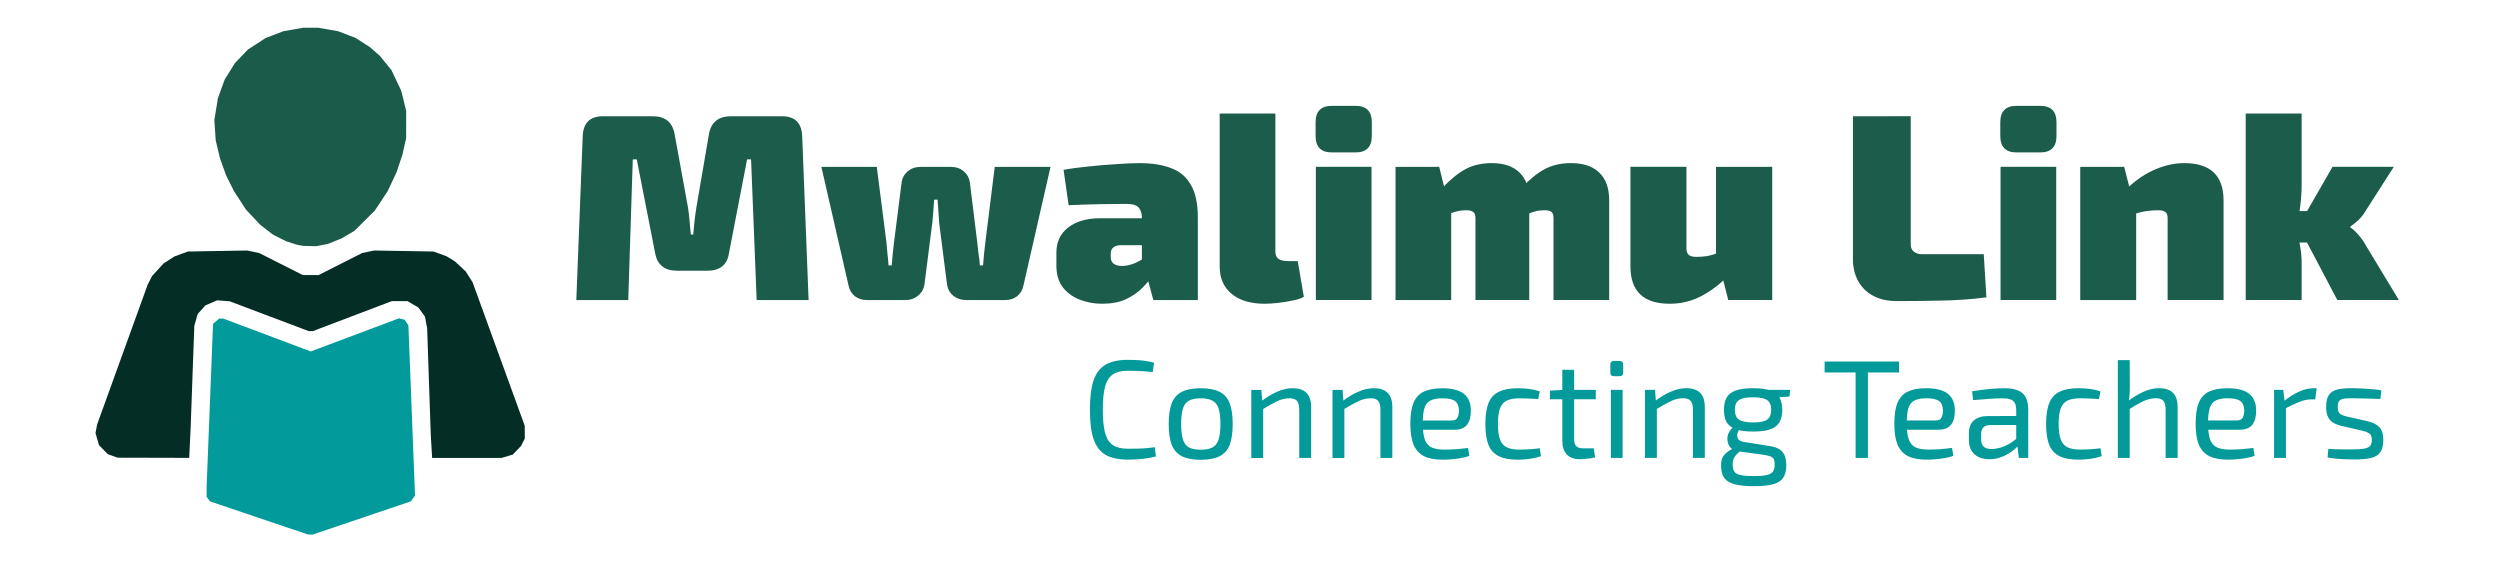
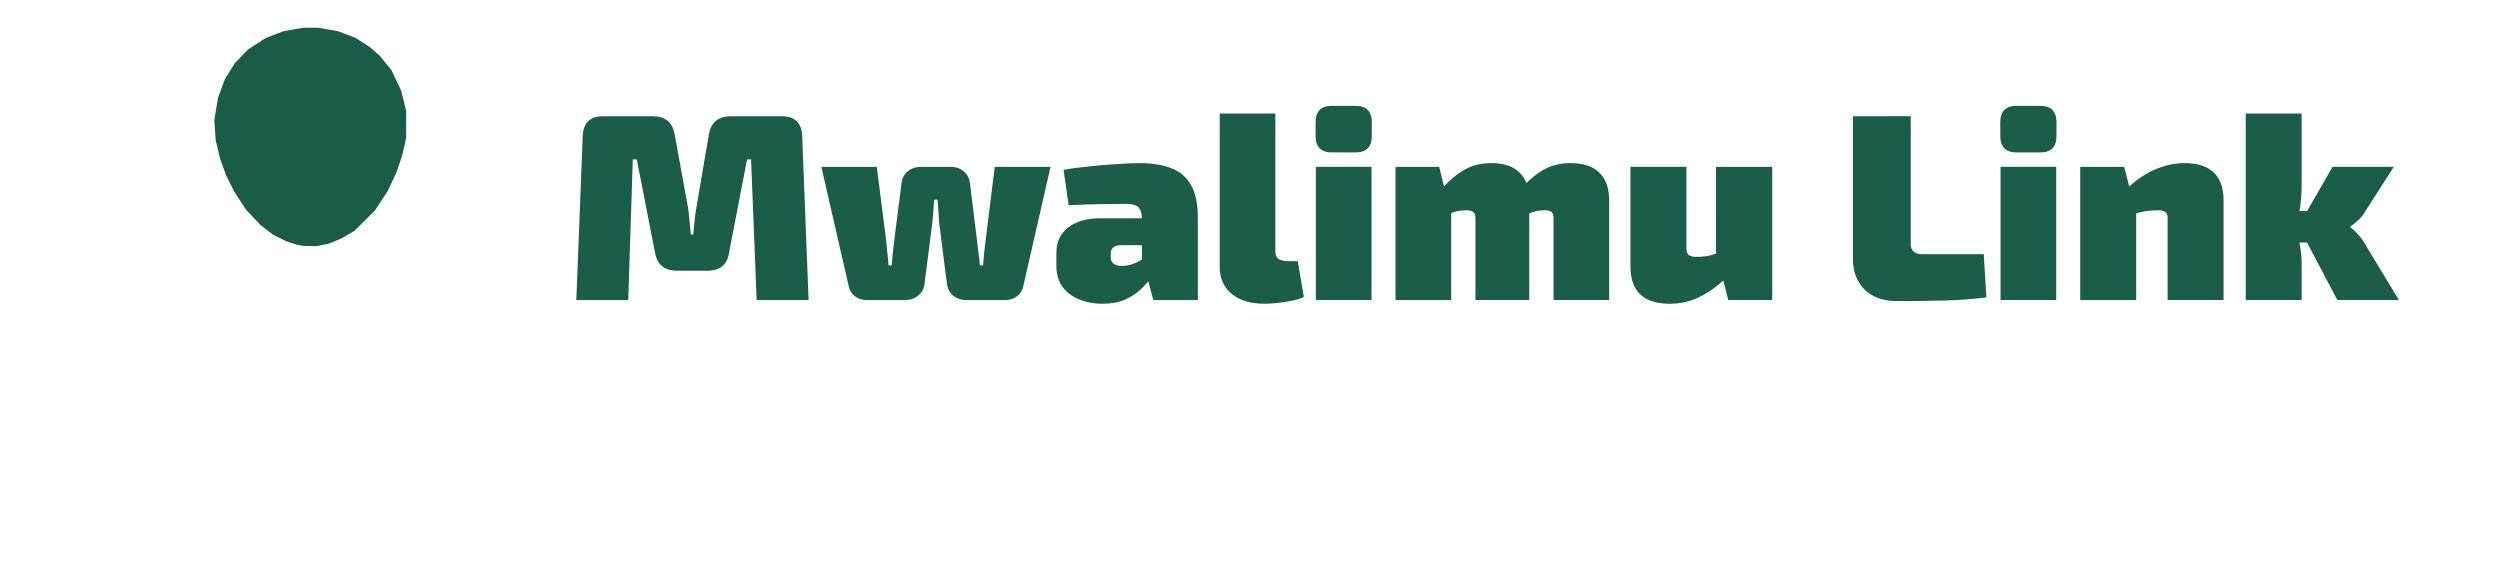
<svg xmlns="http://www.w3.org/2000/svg" xmlns:ns1="http://www.inkscape.org/namespaces/inkscape" xmlns:ns2="http://sodipodi.sourceforge.net/DTD/sodipodi-0.dtd" width="84.517mm" height="19.023mm" viewBox="0 0 84.517 19.023" version="1.1" id="svg1" xml:space="preserve" ns1:version="1.3.2 (091e20e, 2023-11-25, custom)" ns2:docname="mwalimu_logo.svg" ns1:export-filename="..\mwalimu-link-logo-connecting-teachers.svg" ns1:export-xdpi="96" ns1:export-ydpi="96">
  <title id="title20">Mwalimu.info_logo</title>
  <ns2:namedview id="namedview1" pagecolor="#ffffff" bordercolor="#000000" borderopacity="0.25" ns1:showpageshadow="2" ns1:pageopacity="0.0" ns1:pagecheckerboard="0" ns1:deskcolor="#d1d1d1" ns1:document-units="mm" showgrid="false" ns1:zoom="0.70098986" ns1:cx="239.6611" ns1:cy="254.63992" ns1:window-width="1680" ns1:window-height="987" ns1:window-x="-8" ns1:window-y="-8" ns1:window-maximized="1" ns1:current-layer="layer1" showguides="true">
    <ns2:guide position="98.923,339.589" orientation="0,-1" id="guide18" ns1:locked="false" />
    <ns2:guide position="95.591,400.676" orientation="0,-1" id="guide20" ns1:locked="false" />
    <ns1:page x="0" y="0" width="84.517" height="19.023" id="page1" margin="0" bleed="0" ns1:export-filename="..\mwalimu-link-logo-connecting-teachers.jpg" ns1:export-xdpi="96" ns1:export-ydpi="96" />
    <ns2:guide position="103.287,29.165" orientation="1,0" id="guide21" ns1:locked="false" />
  </ns2:namedview>
  <defs id="defs1" />
  <g ns1:label="Layer 1" ns1:groupmode="layer" id="layer1" transform="translate(-61.014,-13.712)">
    <g id="g21">
      <path style="font-weight:900;font-size:9.513px;font-family:'Exo 2';-inkscape-font-specification:'Exo 2 Heavy';letter-spacing:0px;opacity:0.99;fill:#195a48;fill-opacity:0.992;stroke-width:1.596;stroke-linecap:round;stroke-linejoin:round;paint-order:stroke fill markers" d="m 87.45,17.642 q 0.657,0 0.684,0.675 l 0.216,5.539 h -1.756 l -0.189,-4.755 h -0.135 l -0.612,3.17 q -0.09,0.594 -0.739,0.594 h -1.009 q -0.639,0 -0.748,-0.594 l -0.621,-3.17 h -0.135 l -0.153,4.755 h -1.756 l 0.216,-5.539 q 0.027,-0.675 0.684,-0.675 h 1.684 q 0.63,0 0.739,0.603 l 0.45,2.468 q 0.036,0.225 0.054,0.459 0.027,0.234 0.045,0.468 h 0.081 q 0.027,-0.234 0.045,-0.468 0.027,-0.234 0.063,-0.459 l 0.423,-2.468 q 0.108,-0.603 0.748,-0.603 z m 9.079,1.711 -0.919,4.026 q -0.045,0.216 -0.216,0.351 -0.162,0.126 -0.396,0.126 h -1.324 q -0.252,0 -0.441,-0.153 -0.18,-0.153 -0.207,-0.405 l -0.261,-2.044 q -0.018,-0.207 -0.027,-0.396 -0.009,-0.198 -0.027,-0.396 h -0.117 q -0.009,0.198 -0.027,0.396 -0.018,0.189 -0.036,0.396 l -0.261,2.044 q -0.027,0.252 -0.216,0.405 -0.18,0.153 -0.432,0.153 h -1.306 q -0.225,0 -0.396,-0.126 -0.171,-0.135 -0.216,-0.351 L 88.782,19.353 h 1.873 l 0.324,2.531 q 0.018,0.198 0.036,0.396 0.027,0.198 0.036,0.405 h 0.108 q 0.018,-0.207 0.036,-0.405 0.027,-0.198 0.045,-0.396 l 0.252,-1.981 q 0.027,-0.243 0.207,-0.396 0.18,-0.153 0.432,-0.153 h 1.036 q 0.252,0 0.432,0.153 0.18,0.153 0.207,0.405 l 0.243,1.972 q 0.018,0.198 0.045,0.396 0.036,0.198 0.045,0.405 h 0.108 q 0.018,-0.207 0.036,-0.405 0.018,-0.198 0.045,-0.396 l 0.315,-2.531 z m 3.008,-0.126 q 0.639,0 1.072,0.171 0.441,0.162 0.666,0.567 0.234,0.396 0.234,1.099 v 2.792 h -1.504 l -0.261,-0.964 -0.126,-0.18 v -1.657 q -0.009,-0.234 -0.126,-0.342 -0.108,-0.108 -0.405,-0.108 -0.351,0 -0.865,0.009 -0.504,0.009 -1.081,0.036 l -0.171,-1.198 q 0.342,-0.063 0.811,-0.108 0.477,-0.054 0.946,-0.081 0.468,-0.036 0.811,-0.036 z m 1.243,1.864 -0.009,0.91 h -1.864 q -0.171,0 -0.261,0.081 -0.081,0.072 -0.081,0.198 v 0.144 q 0,0.117 0.09,0.198 0.099,0.081 0.288,0.081 0.216,0 0.45,-0.099 0.234,-0.108 0.45,-0.27 0.216,-0.162 0.369,-0.333 v 0.576 q -0.063,0.153 -0.198,0.387 -0.135,0.234 -0.369,0.468 -0.225,0.234 -0.567,0.396 -0.333,0.153 -0.802,0.153 -0.414,0 -0.775,-0.144 -0.351,-0.144 -0.567,-0.423 -0.207,-0.288 -0.207,-0.712 v -0.45 q 0,-0.54 0.396,-0.847 0.405,-0.315 1.09,-0.315 z m 3.35,-3.54 v 4.665 q 0,0.171 0.108,0.252 0.117,0.072 0.342,0.072 h 0.306 l 0.207,1.207 q -0.135,0.081 -0.387,0.126 -0.243,0.054 -0.504,0.081 -0.252,0.027 -0.432,0.027 -0.712,0 -1.117,-0.333 -0.405,-0.333 -0.405,-0.928 v -5.17 z m 3.251,1.801 v 4.503 h -1.882 v -4.503 z m -0.54,-2.062 q 0.549,0 0.549,0.558 v 0.459 q 0,0.558 -0.549,0.558 h -0.802 q -0.549,0 -0.549,-0.558 v -0.459 q 0,-0.558 0.549,-0.558 z m 7.277,1.936 q 0.639,0 0.964,0.324 0.333,0.315 0.333,0.937 v 3.368 h -1.882 v -2.765 q 0,-0.153 -0.063,-0.207 -0.063,-0.063 -0.234,-0.063 -0.081,0 -0.171,0.009 -0.081,0.009 -0.207,0.045 -0.117,0.036 -0.306,0.117 l -0.099,-0.928 q 0.396,-0.423 0.775,-0.63 0.387,-0.207 0.892,-0.207 z m -4.449,0.126 0.225,0.919 0.18,0.108 v 3.477 h -1.882 v -4.503 z m 1.774,-0.126 q 0.621,0 0.946,0.324 0.324,0.315 0.324,0.937 v 3.368 h -1.819 v -2.765 q 0,-0.153 -0.072,-0.207 -0.072,-0.063 -0.234,-0.063 -0.081,0 -0.171,0.009 -0.09,0.009 -0.216,0.045 -0.126,0.036 -0.324,0.117 l -0.099,-0.928 q 0.396,-0.423 0.775,-0.63 0.378,-0.207 0.892,-0.207 z m 6.584,0.126 v 2.765 q 0,0.144 0.081,0.216 0.081,0.063 0.252,0.063 0.18,0 0.369,-0.027 0.189,-0.036 0.495,-0.153 l 0.108,0.928 q -0.459,0.423 -0.91,0.63 -0.45,0.207 -0.955,0.207 -1.333,0 -1.333,-1.261 v -3.368 z m 2.9,0 v 4.503 h -1.486 l -0.234,-0.919 -0.18,-0.108 V 19.353 Z m 4.683,-1.711 v 4.341 q 0,0.144 0.099,0.234 0.108,0.09 0.279,0.09 h 2.09 l 0.09,1.459 q -0.694,0.09 -1.486,0.108 -0.784,0.018 -1.549,0.018 -0.675,0 -1.081,-0.387 -0.396,-0.396 -0.396,-1.027 V 17.642 Z m 4.918,1.711 v 4.503 h -1.882 v -4.503 z m -0.54,-2.062 q 0.549,0 0.549,0.558 v 0.459 q 0,0.558 -0.549,0.558 h -0.802 q -0.549,0 -0.549,-0.558 v -0.459 q 0,-0.558 0.549,-0.558 z m 4.864,1.936 q 1.333,0 1.333,1.261 v 3.368 h -1.891 v -2.765 q 0,-0.153 -0.072,-0.207 -0.072,-0.063 -0.252,-0.063 -0.171,0 -0.387,0.027 -0.207,0.027 -0.549,0.144 l -0.09,-0.928 q 0.45,-0.423 0.946,-0.63 0.495,-0.207 0.964,-0.207 z m -2.026,0.126 0.234,0.919 0.171,0.108 v 3.477 h -1.891 v -4.503 z m 9.115,0 -0.946,1.477 q -0.099,0.18 -0.261,0.333 -0.162,0.144 -0.261,0.207 v 0.036 q 0.099,0.054 0.261,0.234 0.162,0.18 0.261,0.369 l 1.117,1.846 h -2.081 l -1.315,-2.495 1.153,-2.008 z m -3.116,-1.801 v 2.414 q 0,0.342 -0.045,0.703 -0.045,0.36 -0.144,0.675 0.072,0.288 0.126,0.63 0.063,0.333 0.063,0.594 v 1.288 h -1.891 v -6.305 z m 0.495,3.296 v 1.063 h -1.054 v -1.063 z" id="text17" aria-label="Mwalimu Link" />
-       <path style="-inkscape-font-specification:'Exo 2, ';opacity:0.99;fill:#009999;fill-opacity:0.992;stroke-width:0.837;stroke-linecap:round;stroke-linejoin:round;paint-order:stroke fill markers" d="m 99.14,25.878 q 0.208,0 0.354,0.009 0.151,0.009 0.274,0.033 0.128,0.019 0.26,0.052 l -0.043,0.317 q -0.142,-0.014 -0.265,-0.024 -0.118,-0.009 -0.255,-0.014 -0.137,-0.005 -0.326,-0.005 -0.317,0 -0.501,0.123 -0.184,0.123 -0.265,0.411 -0.076,0.288 -0.076,0.784 0,0.496 0.076,0.784 0.08,0.288 0.265,0.411 0.184,0.123 0.501,0.123 0.302,0 0.506,-0.009 0.208,-0.014 0.406,-0.043 l 0.043,0.312 q -0.203,0.057 -0.42,0.08 -0.213,0.028 -0.534,0.028 -0.468,0 -0.751,-0.161 -0.279,-0.165 -0.406,-0.534 -0.123,-0.369 -0.123,-0.992 0,-0.624 0.123,-0.992 0.128,-0.369 0.406,-0.529 0.283,-0.165 0.751,-0.165 z m 2.466,0.959 q 0.397,0 0.633,0.118 0.241,0.118 0.345,0.387 0.104,0.265 0.104,0.704 0,0.439 -0.104,0.709 -0.104,0.265 -0.345,0.383 -0.236,0.118 -0.633,0.118 -0.392,0 -0.633,-0.118 -0.236,-0.118 -0.345,-0.383 -0.104,-0.269 -0.104,-0.709 0,-0.439 0.104,-0.704 0.109,-0.269 0.345,-0.387 0.241,-0.118 0.633,-0.118 z m 0,0.34 q -0.25,0 -0.397,0.08 -0.142,0.076 -0.203,0.265 -0.061,0.189 -0.061,0.524 0,0.335 0.061,0.524 0.061,0.189 0.203,0.269 0.146,0.076 0.397,0.076 0.25,0 0.397,-0.076 0.146,-0.08 0.208,-0.269 0.061,-0.189 0.061,-0.524 0,-0.335 -0.061,-0.524 -0.061,-0.189 -0.208,-0.265 -0.146,-0.08 -0.397,-0.08 z m 3.109,-0.34 q 0.624,0 0.624,0.633 v 1.724 h -0.402 v -1.611 q 0,-0.232 -0.075,-0.317 -0.076,-0.09 -0.255,-0.09 -0.213,0 -0.425,0.104 -0.213,0.104 -0.506,0.283 l -0.019,-0.288 q 0.269,-0.208 0.534,-0.321 0.265,-0.118 0.524,-0.118 z m -1.058,0.057 0.033,0.439 0.028,0.071 v 1.791 h -0.402 v -2.301 z m 3.803,-0.057 q 0.624,0 0.624,0.633 v 1.724 h -0.402 v -1.611 q 0,-0.232 -0.076,-0.317 -0.075,-0.09 -0.255,-0.09 -0.213,0 -0.425,0.104 -0.213,0.104 -0.506,0.283 l -0.019,-0.288 q 0.269,-0.208 0.534,-0.321 0.265,-0.118 0.524,-0.118 z m -1.058,0.057 0.033,0.439 0.028,0.071 v 1.791 h -0.402 v -2.301 z m 3.35,-0.057 q 0.52,0 0.751,0.189 0.236,0.189 0.236,0.562 0.005,0.307 -0.128,0.482 -0.132,0.17 -0.42,0.17 h -1.342 v -0.312 h 1.238 q 0.156,0 0.203,-0.104 0.047,-0.109 0.047,-0.236 -0.005,-0.222 -0.132,-0.317 -0.128,-0.094 -0.435,-0.094 -0.25,0 -0.397,0.076 -0.142,0.071 -0.203,0.255 -0.057,0.18 -0.057,0.506 0,0.369 0.071,0.562 0.076,0.194 0.236,0.265 0.161,0.071 0.425,0.071 0.184,0 0.402,-0.014 0.222,-0.019 0.397,-0.043 l 0.043,0.269 q -0.109,0.043 -0.269,0.071 -0.156,0.028 -0.326,0.043 -0.165,0.014 -0.298,0.014 -0.397,0 -0.638,-0.118 -0.241,-0.123 -0.354,-0.387 -0.109,-0.269 -0.109,-0.709 0,-0.454 0.109,-0.713 0.113,-0.265 0.345,-0.373 0.236,-0.113 0.605,-0.113 z m 2.575,0 q 0.104,0 0.231,0.009 0.128,0.009 0.26,0.033 0.137,0.024 0.25,0.066 l -0.052,0.26 q -0.156,-0.014 -0.331,-0.019 -0.17,-0.009 -0.293,-0.009 -0.274,0 -0.435,0.076 -0.161,0.076 -0.232,0.265 -0.071,0.189 -0.071,0.524 0,0.335 0.071,0.529 0.071,0.189 0.232,0.265 0.161,0.076 0.435,0.076 0.071,0 0.184,-0.005 0.113,-0.005 0.241,-0.014 0.132,-0.009 0.25,-0.028 l 0.043,0.269 q -0.175,0.061 -0.383,0.09 -0.203,0.028 -0.406,0.028 -0.397,0 -0.638,-0.118 -0.241,-0.118 -0.35,-0.383 -0.104,-0.265 -0.104,-0.709 0,-0.444 0.109,-0.709 0.109,-0.265 0.35,-0.378 0.241,-0.118 0.638,-0.118 z m 1.904,-0.624 v 2.348 q 0,0.165 0.071,0.236 0.071,0.071 0.241,0.071 h 0.35 l 0.047,0.307 q -0.076,0.019 -0.175,0.033 -0.099,0.014 -0.194,0.019 -0.095,0.009 -0.151,0.009 -0.288,0 -0.439,-0.161 -0.151,-0.161 -0.151,-0.463 v -2.4 z m 0.732,0.68 v 0.317 h -1.55 V 26.917 l 0.454,-0.024 z m 0.907,0 v 2.301 h -0.397 v -2.301 z m -0.104,-0.978 q 0.123,0 0.123,0.123 v 0.269 q 0,0.123 -0.123,0.123 h -0.189 q -0.123,0 -0.123,-0.123 v -0.269 q 0,-0.123 0.123,-0.123 z m 2.258,0.921 q 0.624,0 0.624,0.633 v 1.724 h -0.402 v -1.611 q 0,-0.232 -0.076,-0.317 -0.076,-0.09 -0.255,-0.09 -0.213,0 -0.425,0.104 -0.213,0.104 -0.506,0.283 l -0.019,-0.288 q 0.269,-0.208 0.534,-0.321 0.265,-0.118 0.524,-0.118 z m -1.058,0.057 0.033,0.439 0.028,0.071 v 1.791 h -0.402 v -2.301 z m 3.317,-0.057 q 0.368,0 0.581,0.076 0.217,0.076 0.307,0.236 0.095,0.161 0.095,0.42 0,0.25 -0.095,0.416 -0.09,0.161 -0.307,0.241 -0.217,0.076 -0.586,0.076 -0.369,0 -0.586,-0.076 -0.213,-0.08 -0.307,-0.241 -0.09,-0.161 -0.09,-0.411 0,-0.26 0.09,-0.42 0.095,-0.165 0.312,-0.241 0.217,-0.076 0.586,-0.076 z m -0.005,0.307 q -0.345,0 -0.482,0.099 -0.132,0.094 -0.132,0.326 0,0.227 0.132,0.326 0.137,0.099 0.482,0.099 0.35,0 0.482,-0.099 0.132,-0.099 0.132,-0.326 0,-0.232 -0.132,-0.326 -0.132,-0.099 -0.482,-0.099 z m 1.257,-0.25 -0.024,0.222 -0.586,0.047 -0.165,-0.269 z m -1.904,1.257 0.232,0.033 q -0.08,0.071 -0.109,0.175 -0.028,0.099 0.014,0.184 0.047,0.085 0.194,0.109 l 0.86,0.137 q 0.326,0.047 0.454,0.203 0.128,0.156 0.128,0.444 0,0.269 -0.104,0.425 -0.099,0.156 -0.34,0.222 -0.241,0.066 -0.652,0.066 -0.312,0 -0.524,-0.038 -0.213,-0.033 -0.345,-0.118 -0.128,-0.08 -0.184,-0.213 -0.057,-0.132 -0.057,-0.331 0,-0.151 0.043,-0.255 0.047,-0.099 0.142,-0.18 0.099,-0.08 0.255,-0.156 l 0.283,-0.156 0.184,0.066 -0.231,0.175 q -0.095,0.071 -0.161,0.142 -0.061,0.066 -0.095,0.142 -0.028,0.08 -0.028,0.189 0,0.161 0.061,0.246 0.061,0.085 0.217,0.113 0.156,0.033 0.435,0.033 0.279,0 0.43,-0.033 0.156,-0.033 0.217,-0.118 0.061,-0.085 0.061,-0.241 0,-0.118 -0.033,-0.18 -0.028,-0.061 -0.113,-0.094 -0.085,-0.033 -0.25,-0.057 l -0.827,-0.113 q -0.146,-0.019 -0.236,-0.094 -0.085,-0.076 -0.118,-0.18 -0.033,-0.104 -0.019,-0.208 0.014,-0.109 0.071,-0.198 0.057,-0.094 0.146,-0.142 z m 4.531,-2.216 v 3.26 h -0.416 v -3.26 z m 1.054,0 v 0.369 h -2.518 v -0.369 z m 0.898,0.902 q 0.52,0 0.751,0.189 0.236,0.189 0.236,0.562 0.005,0.307 -0.128,0.482 -0.132,0.17 -0.42,0.17 h -1.342 v -0.312 h 1.238 q 0.156,0 0.203,-0.104 0.047,-0.109 0.047,-0.236 -0.005,-0.222 -0.132,-0.317 -0.128,-0.094 -0.435,-0.094 -0.25,0 -0.397,0.076 -0.142,0.071 -0.203,0.255 -0.057,0.18 -0.057,0.506 0,0.369 0.071,0.562 0.075,0.194 0.236,0.265 0.161,0.071 0.425,0.071 0.184,0 0.402,-0.014 0.222,-0.019 0.397,-0.043 l 0.043,0.269 q -0.109,0.043 -0.269,0.071 -0.156,0.028 -0.326,0.043 -0.165,0.014 -0.298,0.014 -0.397,0 -0.638,-0.118 -0.241,-0.123 -0.354,-0.387 -0.109,-0.269 -0.109,-0.709 0,-0.454 0.109,-0.713 0.113,-0.265 0.345,-0.373 0.236,-0.113 0.605,-0.113 z m 2.679,0 q 0.255,0 0.43,0.071 0.18,0.066 0.269,0.227 0.09,0.161 0.09,0.439 v 1.621 h -0.317 l -0.061,-0.501 -0.028,-0.052 v -1.068 q 0,-0.213 -0.099,-0.302 -0.095,-0.094 -0.369,-0.094 -0.18,0 -0.454,0.019 -0.269,0.019 -0.534,0.043 l -0.038,-0.298 q 0.161,-0.028 0.35,-0.052 0.194,-0.024 0.392,-0.038 0.198,-0.014 0.368,-0.014 z m 0.6,0.94 -0.005,0.302 -1.101,0.005 q -0.165,0.005 -0.232,0.09 -0.066,0.08 -0.066,0.227 v 0.146 q 0,0.18 0.085,0.265 0.085,0.08 0.274,0.08 0.132,0 0.298,-0.047 0.17,-0.052 0.34,-0.156 0.17,-0.104 0.312,-0.265 v 0.298 q -0.052,0.066 -0.151,0.156 -0.095,0.085 -0.232,0.17 -0.132,0.08 -0.298,0.137 -0.161,0.052 -0.35,0.052 -0.203,0 -0.359,-0.071 -0.156,-0.076 -0.246,-0.217 -0.085,-0.146 -0.085,-0.354 v -0.25 q 0,-0.269 0.165,-0.416 0.17,-0.151 0.472,-0.151 z m 1.89,-0.94 q 0.104,0 0.232,0.009 0.128,0.009 0.26,0.033 0.137,0.024 0.25,0.066 l -0.052,0.26 q -0.156,-0.014 -0.331,-0.019 -0.17,-0.009 -0.293,-0.009 -0.274,0 -0.435,0.076 -0.161,0.076 -0.232,0.265 -0.071,0.189 -0.071,0.524 0,0.335 0.071,0.529 0.071,0.189 0.232,0.265 0.161,0.076 0.435,0.076 0.071,0 0.184,-0.005 0.113,-0.005 0.241,-0.014 0.132,-0.009 0.25,-0.028 l 0.043,0.269 q -0.175,0.061 -0.383,0.09 -0.203,0.028 -0.406,0.028 -0.397,0 -0.638,-0.118 -0.241,-0.118 -0.35,-0.383 -0.104,-0.265 -0.104,-0.709 0,-0.444 0.109,-0.709 0.109,-0.265 0.35,-0.378 0.241,-0.118 0.638,-0.118 z m 2.726,0 q 0.624,0 0.624,0.633 v 1.724 h -0.406 v -1.611 q 0,-0.232 -0.075,-0.317 -0.071,-0.09 -0.25,-0.09 -0.213,0 -0.425,0.099 -0.213,0.099 -0.506,0.288 l -0.019,-0.288 q 0.269,-0.203 0.534,-0.321 0.265,-0.118 0.524,-0.118 z m -0.997,-0.95 0.005,0.912 q 0,0.156 -0.014,0.293 -0.009,0.137 -0.033,0.241 l 0.043,0.071 v 1.791 h -0.402 v -3.307 z m 3.288,0.95 q 0.52,0 0.751,0.189 0.236,0.189 0.236,0.562 0.005,0.307 -0.128,0.482 -0.132,0.17 -0.42,0.17 h -1.342 v -0.312 h 1.238 q 0.156,0 0.203,-0.104 0.047,-0.109 0.047,-0.236 -0.005,-0.222 -0.132,-0.317 -0.128,-0.094 -0.435,-0.094 -0.25,0 -0.397,0.076 -0.142,0.071 -0.203,0.255 -0.057,0.18 -0.057,0.506 0,0.369 0.071,0.562 0.076,0.194 0.236,0.265 0.161,0.071 0.425,0.071 0.184,0 0.402,-0.014 0.222,-0.019 0.397,-0.043 l 0.043,0.269 q -0.109,0.043 -0.269,0.071 -0.156,0.028 -0.326,0.043 -0.165,0.014 -0.298,0.014 -0.397,0 -0.638,-0.118 -0.241,-0.123 -0.354,-0.387 -0.109,-0.269 -0.109,-0.709 0,-0.454 0.109,-0.713 0.113,-0.265 0.345,-0.373 0.236,-0.113 0.605,-0.113 z m 1.904,0.057 0.052,0.439 0.038,0.071 v 1.791 h -0.401 v -2.301 z m 1.129,-0.057 -0.047,0.378 h -0.132 q -0.203,0 -0.406,0.085 -0.203,0.08 -0.496,0.232 l -0.033,-0.25 q 0.255,-0.208 0.51,-0.326 0.26,-0.118 0.501,-0.118 z m 1.219,0 q 0.151,0 0.321,0.009 0.17,0.009 0.335,0.024 0.17,0.014 0.312,0.038 l -0.033,0.293 q -0.217,-0.009 -0.439,-0.014 -0.217,-0.009 -0.435,-0.009 -0.213,-0.005 -0.335,0.009 -0.123,0.014 -0.18,0.076 -0.052,0.061 -0.052,0.208 0,0.18 0.085,0.236 0.085,0.057 0.25,0.094 l 0.671,0.151 q 0.274,0.066 0.402,0.203 0.132,0.137 0.132,0.43 0,0.283 -0.109,0.425 -0.104,0.142 -0.321,0.189 -0.217,0.047 -0.553,0.047 -0.123,0 -0.369,-0.009 -0.241,-0.009 -0.534,-0.057 l 0.028,-0.293 q 0.113,0.005 0.241,0.014 0.128,0.005 0.265,0.005 0.142,0 0.288,0 0.26,0 0.406,-0.024 0.146,-0.024 0.208,-0.09 0.061,-0.071 0.061,-0.208 0,-0.17 -0.099,-0.227 -0.099,-0.057 -0.265,-0.094 l -0.661,-0.151 q -0.189,-0.047 -0.302,-0.123 -0.113,-0.08 -0.165,-0.203 -0.052,-0.128 -0.052,-0.317 0,-0.269 0.095,-0.406 0.095,-0.137 0.293,-0.184 0.198,-0.047 0.51,-0.043 z" id="text18" aria-label="Connecting Teachers" />
      <g id="g19" transform="translate(0.383)">
        <path style="fill:#185947;fill-opacity:0.984;stroke-width:0.145" d="m 70.791,22.008 -0.096,-0.016 -0.191,-0.06 -0.191,-0.06 -0.226,-0.113 -0.226,-0.113 -0.215,-0.166 -0.215,-0.166 -0.244,-0.26 -0.244,-0.26 -0.2,-0.308 -0.2,-0.308 -0.134,-0.268 -0.134,-0.268 -0.103,-0.287 -0.103,-0.287 -0.073,-0.306 -0.073,-0.306 -0.023,-0.344 -0.023,-0.344 0.061,-0.371 0.061,-0.371 0.114,-0.313 0.114,-0.313 0.173,-0.278 0.173,-0.278 0.22,-0.229 0.22,-0.229 0.298,-0.194 0.298,-0.194 0.301,-0.116 0.301,-0.116 0.333,-0.058 0.333,-0.058 h 0.258 0.258 l 0.333,0.058 0.333,0.058 0.299,0.115 0.299,0.115 0.243,0.157 0.243,0.157 0.167,0.147 0.167,0.147 0.194,0.24 0.194,0.24 0.165,0.347 0.165,0.347 0.084,0.342 0.084,0.342 -0.001,0.459 -0.001,0.459 -0.063,0.281 -0.063,0.281 -0.098,0.293 -0.098,0.293 -0.15,0.321 -0.15,0.321 -0.218,0.33 -0.218,0.33 -0.347,0.344 -0.347,0.344 -0.219,0.128 -0.219,0.128 -0.228,0.092 -0.228,0.092 -0.199,0.038 -0.199,0.038 -0.215,-0.005 -0.215,-0.005 z" id="path18" />
-         <path style="fill:#002b22;fill-opacity:0.984;stroke-width:0.145" d="m 64.443,29.126 -0.167,-0.059 -0.149,-0.153 -0.149,-0.153 -0.059,-0.203 -0.059,-0.203 0.027,-0.146 0.027,-0.146 0.855,-2.364 0.855,-2.364 0.075,-0.147 0.075,-0.147 0.194,-0.212 0.194,-0.212 0.184,-0.118 0.184,-0.118 0.227,-0.083 0.227,-0.083 1.002,-0.017 1.002,-0.017 0.203,0.043 0.203,0.043 0.737,0.372 0.737,0.372 h 0.267 0.267 l 0.737,-0.373 0.737,-0.373 0.203,-0.042 0.203,-0.042 1.002,0.017 1.002,0.017 0.224,0.082 0.224,0.082 0.14,0.086 0.14,0.086 0.18,0.168 0.18,0.168 0.116,0.181 0.116,0.181 0.882,2.427 0.882,2.427 0.002,0.216 0.002,0.216 -0.065,0.128 -0.065,0.128 -0.139,0.145 -0.139,0.145 -0.189,0.056 -0.189,0.056 h -1.174 -1.174 l -0.023,-0.392 -0.023,-0.392 -0.061,-1.799 -0.061,-1.799 -0.037,-0.198 -0.037,-0.198 -0.111,-0.153 -0.111,-0.153 -0.183,-0.108 -0.183,-0.108 -0.268,2.9e-4 -0.268,2.88e-4 -1.335,0.507 -1.335,0.507 h -0.067 -0.067 l -1.335,-0.504 -1.335,-0.504 -0.213,-0.017 -0.213,-0.017 -0.198,0.085 -0.198,0.085 -0.133,0.147 -0.133,0.147 -0.056,0.202 -0.056,0.202 -0.062,1.722 -0.062,1.722 -0.024,0.507 -0.024,0.507 -1.209,-0.003 -1.209,-0.003 z" id="path17" />
-         <path style="fill:#009999;fill-opacity:0.992;stroke-width:0.145" d="m 69.385,31.222 -1.654,-0.56 -0.057,-0.076 -0.057,-0.076 2.89e-4,-0.191 2.88e-4,-0.191 0.108,-2.734 0.108,-2.734 0.103,-0.089 0.103,-0.089 h 0.07 0.07 l 1.478,0.556 1.478,0.556 1.491,-0.56 1.491,-0.56 0.097,0.024 0.097,0.024 0.063,0.096 0.063,0.096 0.112,2.876 0.112,2.876 -0.072,0.098 -0.072,0.098 -1.662,0.562 -1.662,0.562 -0.077,-0.003 -0.077,-0.003 z" id="path5" />
      </g>
    </g>
  </g>
</svg>